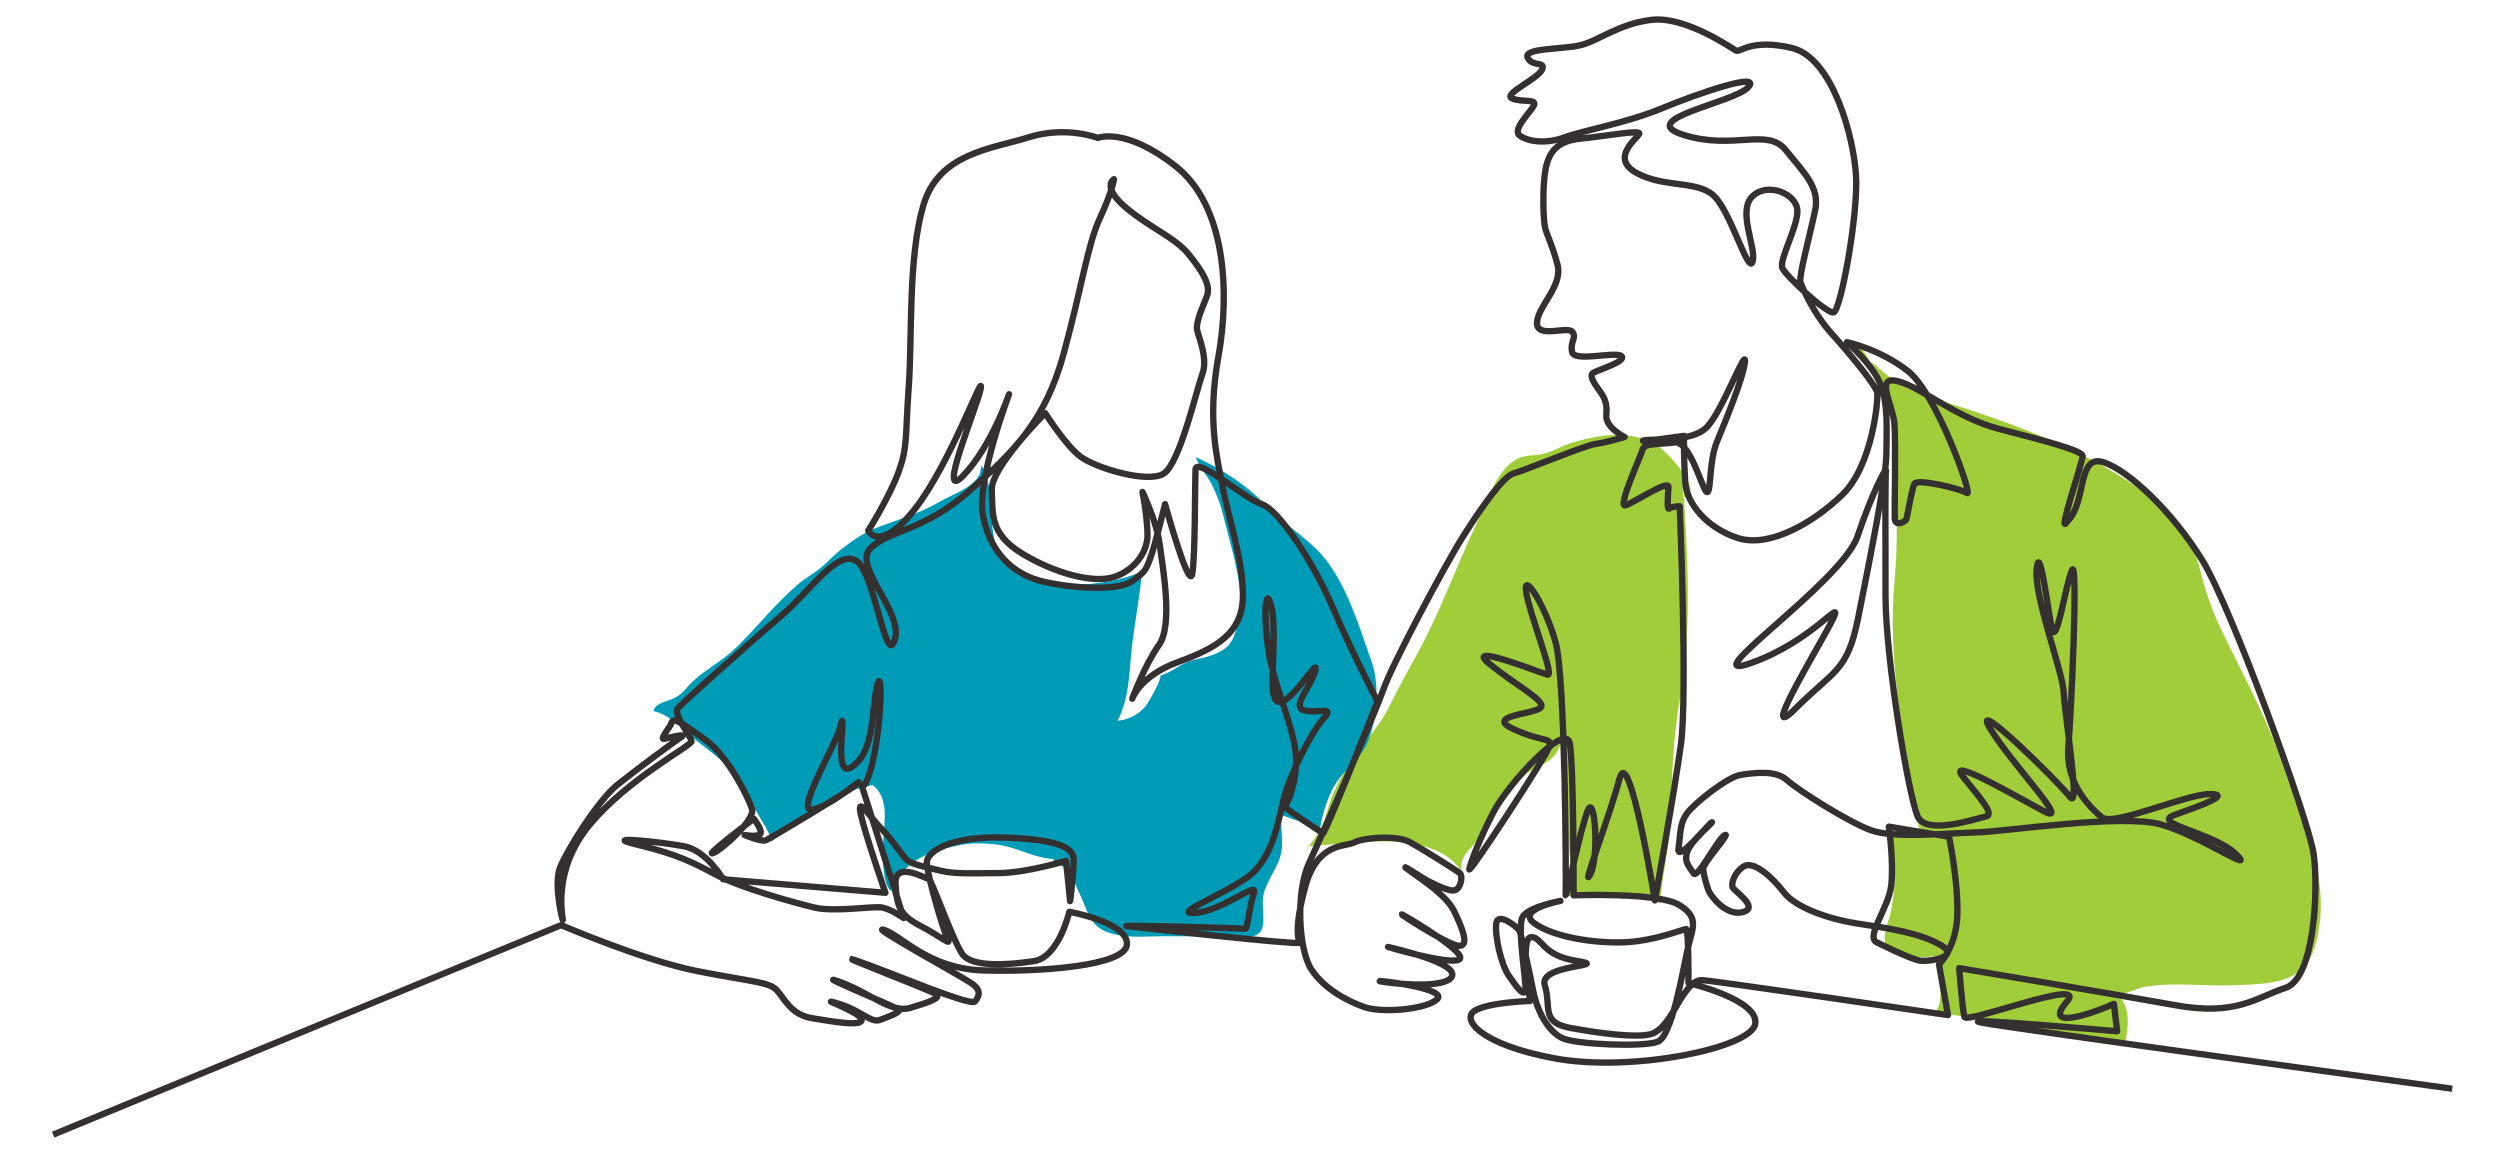
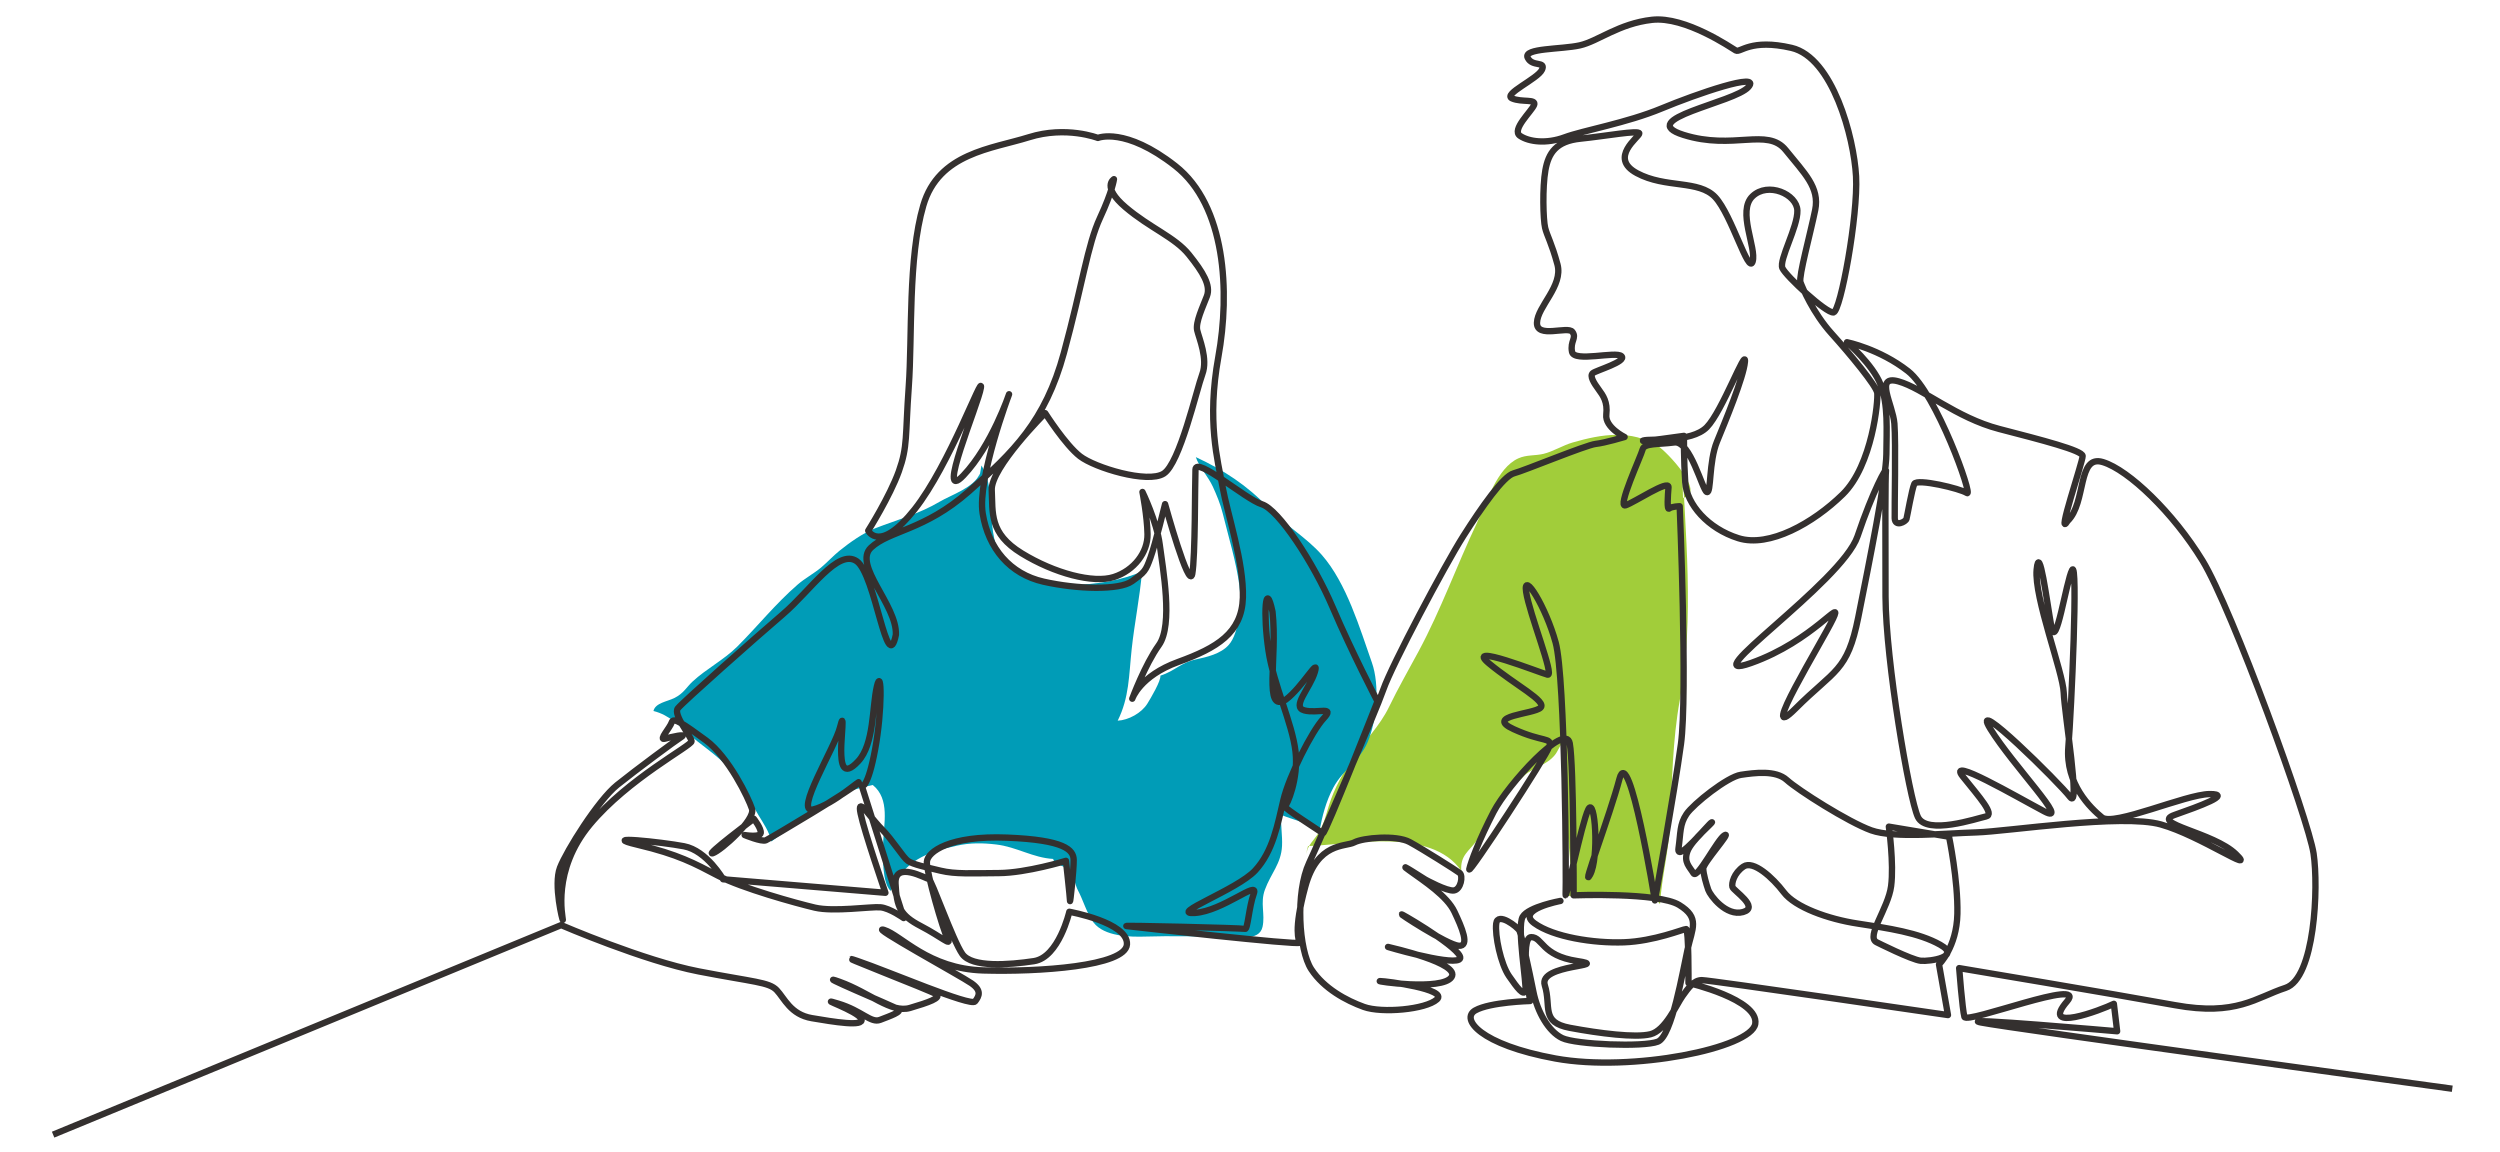
<svg xmlns="http://www.w3.org/2000/svg" version="1.1" x="0px" y="0px" width="612px" height="282px" viewBox="-12.704 -4.013 612 282" enable-background="new -12.704 -4.013 612 282" xml:space="preserve">
  <defs>
</defs>
-   <path fill-rule="evenodd" clip-rule="evenodd" fill="#A1CD3A" d="M439.992,80.645c5.217,2.97,9.036,8.03,14.416,10.476  c5.015,2.278,10.01,3.554,15.217,5.271c16.118,5.315,31.671,11.676,45.195,22.036c5.282,4.046,9.484,10.569,11.068,17.096  c1.18,4.856,2.889,9.814,5.045,14.346c5.267,11.068,11.349,21.846,15.234,33.523c4.836,14.531,12.365,28.158,7.902,44.043  c-2.702,9.62-11.332,9.35-19.929,9.741c-6.974,0.317-15.041-0.857-21.837,0.407c-2.382,0.443-4.321,1.881-6.897,1.722  c3.628,2.793,2.973,8.183,2.018,12.415c-5.291-0.034-11.642-1.931-17.008-2.737c-5.114-0.77-10.244-2.125-15.322-3.052  c-4.632-0.846-9.868-1.447-14.304-2.14c2.699-1.1,1.272-11.553,0.101-13.816c-2.927,0.695-9.669,0.494-11.723-2.487  c-1.418-2.06,0.497-5.837,0.986-8.209c0.578-2.807,0.967-6.291,0.992-9.23c0.03-3.555-1.438-6.92-1.017-10.401  c2.246-0.287,5.173,0.111,7.197,0.599c-3.384-20.392-8.216-41.4-6.214-62.478c0.889-9.372,0.356-18.598,0.354-28.018  c-0.002-11.253-1.895-20.275-9.042-29.105" />
  <path fill-rule="evenodd" clip-rule="evenodd" fill="#A1CD3A" d="M398.95,106.034c0.827,20.303,3.246,41.116-0.434,61.311  c-1.792,9.825-1.9,20.092-2.365,30.072c-0.325,6.913-2.065,13.145-2.478,19.887c-2.267-3.17-10.984-1.9-14.496-2.066  c-2.969-0.141-5.487,0.675-8.363-0.064c2.091-5.328-0.043-13.786-0.045-19.412c-0.001-5.886,0.197-12.296-0.392-18.406  c-1.28,0.933-1.597,2.402-2.433,3.439c-2.052,2.545-5.179,2.979-7.407,4.962c-2.345,2.089-4.973,4.936-6.474,7.475  c-1.515,2.562-3.27,5.848-5.199,8.468c-2.044,2.774-4.129,3.67-3.844,7.485c-7.317-10.735-27.151-6.446-37.516-6.075  c-0.139,0.559-0.425,1.43-0.393,1.98c0.14-2.098,1.942-3.495,2.972-5.216c1.333-2.226,1.8-4.332,2.533-6.705  c1.341-4.334,3.525-8.07,5.979-11.724c2.814-4.188,6.469-7.727,8.715-12.366c2.255-4.661,4.813-9.103,7.294-13.718  c5.436-10.109,9.339-21.006,14.201-31.276c2.37-5.01,4.955-13.566,10.193-15.899c2.033-0.906,4.024-0.591,6.152-1.099  c2.302-0.55,4.8-2.106,7.114-2.774c7.242-2.088,14.245-3.195,20.893,0.864c2.083,1.272,12.021,11.676,6.138,12.685" />
  <path fill="#009CB7" d="M227.135,111.948c-1.303,3.375-7.027,5.211-9.817,6.861c-5.075,3.003-10.243,4.369-15.643,6.45  c-3.149,1.214-6.365,3.541-8.871,5.55c-1.542,1.236-3.048,2.898-4.563,4.158c-1.654,1.375-3.968,2.645-5.658,4.107  c-5.389,4.663-9.845,10.249-14.823,15.212c-3.26,3.25-7.539,5.404-10.917,8.537c-1.541,1.428-2.157,2.863-4.385,4  c-1.815,0.925-4.741,1.211-5.197,3.215c4.042,1.014,6.287,3.686,9.347,6.271c3.68,3.11,7.716,5.512,10.554,9.571  c1.974,2.823,3.934,6.48,5.817,9.667c1.099,1.861,2.752,4.149,3.099,6.446c4.479-3.28,9.566-6.04,14.113-9.451  c3.526-2.645,6.59-3.478,10.754-4.389c4.27,3.437,2.686,9.532,2.54,14.223c-0.101,3.222-0.25,9.752,1.836,11.702  c3.518-7.398,8.493-9.38,16.242-11.074c3.276-0.717,6.291-0.678,9.645-0.28c4.944,0.586,8.992,3.26,13.893,3.529  c0.438,1.633,3.104,1.623,4.319,3.071c0.546,0.651,1.14,3.474,1.722,4.547c1.283,2.368,2.265,5.908,3.877,7.982  c2.63,3.384,8.818,3.539,12.816,3.407c6.07-0.201,12.461,0.005,18.715-0.007c3.523-0.007,9,1.326,9.816-2.375  c0.683-3.097-0.621-5.802,0.575-9.076c1.467-4.014,3.986-6.383,4.198-10.739c0.123-2.518-0.351-4.965-0.217-7.607  c2.541,1.117,7.358,2.198,9.396,3.875c0.66-3.534,1.579-7.184,3.396-10.572c2.344-4.372,6.444-6.554,8.349-11.018  c2.299-5.388,3.029-14.003,1.076-19.541c-2.952-8.367-6.195-19.442-12.263-26.369c-3.742-4.272-9.13-7.391-13.109-11.58  c-5.145-5.416-10.91-9.194-17.733-12.364c0.685,2.21,3.073,4.837,4.159,7.223c0.935,2.051,1.869,4.275,2.434,6.584  c1.387,5.668,3.325,11.901,4.08,17.729c0.525,4.053-0.004,11.484-2.602,14.424c-1.97,2.23-5.367,2.987-8.121,3.583  c-3.67,0.794-4.985,2.767-8.625,3.966c0.169,1.256-2.391,5.55-3.175,6.825c-1.425,2.318-4.646,4.065-7.274,4.19  c2.843-5.72,2.723-10.983,3.422-17.505c0.684-6.372,1.984-12.597,2.537-19.047c-8.385,3.903-27.681,5.691-33.744-2.418  c-5.085-6.802-1.424-16.81-5.573-23.508c-0.109,0.902-0.37,1.809-0.417,2.708" />
  <path fill-rule="evenodd" clip-rule="evenodd" fill="none" stroke="#34302F" stroke-width="1.555" stroke-linejoin="round" stroke-miterlimit="10" d="  M0.296,273.75l124.374-51.296c0,0,20.201,8.724,33.641,11.327c13.492,2.612,17.229,2.603,19.121,4.59  c1.893,1.991,3.39,5.983,8.607,6.861c5.224,0.881,12.97,2.203,12.109,0.2c-0.86-2-11.542-5.532-5.684-3.768  c5.87,1.765,7.998,4.876,10.29,3.981s5.628-2.015,4.363-2.68c-1.265-0.666-21.621-9.275-14.296-6.635  c7.341,2.645,12.634,7.751,17.227,6.405c4.597-1.347,7.731-2.468,6.46-3.355c-1.271-0.89-27.11-10.804-19.363-8.17  c7.765,2.638,27.813,11.271,28.845,9.93c1.033-1.343,1.646-2.682-0.905-4.46c-2.546-1.774-25.541-14.356-21.347-13.044  c4.199,1.313,10.798,9.515,24.249,9.915c13.495,0.403,34.852-1.008,35.184-6.382c0.334-5.366-14.104-7.979-14.104-7.979  s-2.57,11.173-8.68,12.087c-6.103,0.914-15.144,1.612-17.501-1.72c-2.356-3.33-7.59-18.408-8.219-18.404  c-0.627,0.002-8.424-4.601-8.143,1.158c0.281,5.761,1.143,7.756,6.2,10.395c5.065,2.645,7.617,5.082,6.54,3.083  c-1.075-1.996-5.249-16.404-5.071-18.846c0.177-2.439,5.566-6.467,19.633-5.902c14.118,0.563,16.267,2.997,16.306,5.444  s-0.883,10.922-0.897,10.029c-0.014-0.891-1-9.796-1-9.796s-9.652,2.955-16.386,2.998c-6.721,0.041-10.704,0.287-14.279-0.577  c-3.571-0.866-6.718-1.51-7.983-2.388c-1.265-0.877-3.624-4.956-6.584-7.957c-0.198-0.199-0.394-0.407-0.589-0.622  c-2.746-3.011-5.273-7.171-4.446-3.057c0.886,4.41,6.075,19.424,6.075,19.424l-39.73-3.304c0,0-3.989-7.021-9.569-8.083  c-5.571-1.058-21.197-2.698-11.325-0.358c9.899,2.349,13.835,4.522,19.646,7.567c5.821,3.053,19.133,6.733,23.718,7.815  c4.592,1.082,13.752-0.294,16.051-0.084c2.301,0.211,5.677,2.635,5.677,2.635l-10.204-32.236c0,0,1.462,0.428,3.221-9.069  c1.756-9.488,1.621-20.481,0.436-15.411c-1.186,5.071-0.661,14.093-4.563,18.314c-3.902,4.225-4.156,0.263-4.188-2.601  c-0.034-2.859,0.916-10.568-0.273-5.718c-1.191,4.852-11.436,21.3-6.548,20.13c4.894-1.174,12.097-7.852,11.072-6.52  c-1.024,1.332-21.655,13.625-22.686,14.071c-1.032,0.448-5.188-1.282-5.188-1.282s3.731,0.633,3.928-0.471  c0.195-1.103-1.692-3.511-1.692-3.511s-12.109,9.113-10.05,8.438c2.06-0.674,10.467-8.222,9.613-10.854  c-0.854-2.632-5.701-12.695-11.305-16.804c-5.594-4.102-7.949-5.713-8.349-4.394c-0.399,1.315-3.33,4.47-1.688,4.014  c1.641-0.452,5.492-1.325,4.06-0.436c-1.432,0.892-11.032,7.994-15.723,11.756c-4.688,3.763-12.391,16.087-14.002,20.263  c-1.612,4.176,0.697,13.384,0.692,12.724c-0.005-0.658-2.734-12.053,6.612-23.295c9.354-11.247,24.909-19.283,24.899-20.376  c-0.01-1.096-4.58-6.519-3.359-8.063c1.219-1.546,18.99-17.288,25.742-23.065c6.758-5.783,13.467-16.155,18.061-12.95  c4.601,3.21,7.418,28.569,9.577,17.994c0.325-7.241-10.603-17.104-6.093-21.329c4.511-4.228,13.03-4.149,23.934-13.747  c10.916-9.609,18.739-17.2,23.284-33.905c4.538-16.678,5.803-26.515,8.865-33.111c3.061-6.594,3.393-9.435,3.393-9.435  s-3.103,1.82,2.837,6.88c5.954,5.071,12.08,7.315,15.521,11.593c3.444,4.285,5.401,7.519,4.398,10.167  c-1.002,2.65-2.829,6.413-2.372,8.375c0.459,1.96,2.661,6.955,1.253,10.715c-1.406,3.76-5.503,21.863-9.464,24.355  c-3.96,2.491-16.854-1.45-20.466-4.237c-3.606-2.781-8.541-10.566-8.541-10.566s-13.373,13.383-13.083,18.85  c0.288,5.471-0.684,10.531,7.333,15.45c8.038,4.933,17.531,7.434,22.556,5.815c5.027-1.622,8.325-6.083,8.247-10.49  c-0.077-4.405-1.235-10.33-1.235-10.33s3.501,7.206,4.233,12.925c0.736,5.727,3.31,19.616-0.198,24.533  c-3.507,4.915-6.534,13.149-6.534,13.149s1.806-5.562,11.263-9.001c9.474-3.446,15.56-7.075,15.817-15.727  c0.258-8.639-3.787-20.51-4.971-27.107c-1.184-6.59-3.895-16.002-1.029-31.874c2.864-15.844,1.824-37.021-10.545-46.712  c-12.313-9.647-18.948-6.857-18.948-6.857s-7.762-3.028-16.869-0.172c-9.091,2.85-22.118,3.865-25.873,16.71  c-3.759,12.857-2.681,32.129-3.559,44.322c-0.879,12.212-0.227,14.597-2.429,20.747c-2.204,6.151-7.491,14.54-7.491,14.54  s2.765,5.641,11.347-5.217c8.587-10.863,16.798-33.721,16.229-29.785c-0.567,3.938-11.251,28.825-4.275,21.483  c6.98-7.346,11.174-19.881,11.174-19.881s-7.828,20.696-6.456,29.21c1.375,8.528,6.692,14.816,14.891,16.672  c8.217,1.86,18.531,2.149,21.654-0.103c3.124-2.254,3.331-2.48,4.539-5.807c1.206-3.328,3.563-13.066,3.563-13.066  s5.88,21.315,6.648,17.105c0.768-4.211,0.646-22.297,0.796-25.603c0.15-3.307,12.196,7.278,16.252,8.531  c4.058,1.258,12.617,14.184,17.328,25.213c4.722,11.063,10.978,23.034,10.978,23.034s-12.825,32.682-13.359,32.288  c-0.53-0.396-9.853-6.351-9.321-6.585c0.53-0.236,3.39-6.745,2.611-13.437c-0.816-7.017-5.362-16.302-6.612-24.662  c-1.351-9.03-0.751-17.689,0.975-9.558c1.29,11.428-2.352,25.012,3.246,21.536c3.994-2.941,8.314-10.786,7.116-6.765  c-1.197,4.023-5.801,8.533-2.581,9.388c3.223,0.857,7.668-1.201,4.741,1.957c-2.927,3.154-8.471,14.146-9.85,19.97  c-1.378,5.823-2.527,12.546-6.918,17.277c-4.391,4.729-21.526,10.863-14.728,10.381c6.809-0.48,15.624-8.146,14.41-4.778  c-1.216,3.368-1.51,8.909-2.156,8.687c-0.643-0.221-30.685-0.911-28.984-0.695s42.304,4.75,42.292,4.077  c-0.015-0.676-1.555-2.691,1.434-13.709c2.989-11.009,9.874-9.71,11.998-10.85c2.121-1.136,10.272-1.869,13.543-0.094  c3.272,1.775,11.374,6.9,12.257,7.571c0.879,0.669,0.31,4.055-1.413,4.29c-1.724,0.235-6.971-2.662-6.971-2.662  s-7.653-4.902-3.933-2.228c3.728,2.679,9.207,6.25,11.024,10.076c1.819,3.829,3.88,8.564,1.06,8.35  c-2.817-0.215-15.524-8.503-13.781-7.612c1.746,0.896,16.427,9.636,13.861,11.002c-2.566,1.363-18.216-3.318-17.351-3.097  c0.868,0.223,17.803,3.998,15.503,7.399c-2.303,3.397-18.982,0.956-17.474,0.955c1.509-0.006,16.676,1.985,13.921,4.482  c-2.756,2.494-13.532,3.421-17.879,1.848c-4.339-1.569-9.775-4.489-12.88-9.209c-3.097-4.713-3.908-18.813-0.534-26.062  c3.373-7.245,16.152-36.624,18.17-42.454c2.014-5.828,14.979-30.301,19.535-37.498c4.558-7.195,9.875-14.751,12.382-15.401  c2.505-0.649,17.665-6.935,20.036-7.202c2.372-0.267,7.095-1.693,7.095-1.693s-4.823-2.358-4.474-5.481  c0.349-3.121-0.773-4.654-1.893-6.188c-1.122-1.532-2.247-3.287-1.4-3.97c0.846-0.684,8.354-2.84,7.021-4.147  c-1.333-1.303-11.619,1.58-12.119-1.069c-0.5-2.65,1.207-3.354,0.09-4.881c-1.117-1.525-8.782,1.746-8.669-2.243  c0.117-3.983,6.44-8.995,5.015-14.267c-1.426-5.263-2.545-7.001-3.022-8.975c-0.479-1.972-0.681-9.898,0.068-14.1  c0.753-4.201,2.607-7.11,8.604-7.717c6.004-0.607,14.363-2.161,14.388-1.281c0.021,0.881-7.598,5.94-0.6,9.72  c7.016,3.791,15.175,1.583,19.198,5.905c4.031,4.326,8.156,19.099,9.146,15.741c0.989-3.356-3.84-12.333-0.035-15.979  c3.806-3.646,10.864-0.506,10.985,3.49c0.122,3.996-4.552,12.114-3.668,14.095c0.884,1.98,10.771,11.111,12.512,10.851  c1.744-0.264,6.041-23.77,5.52-33.318c-0.518-9.534-5.711-29.095-15.789-31.442c-10.051-2.341-12.543,1.263-13.646,0.636  c-1.102-0.628-12.346-8.423-20.511-7.51c-8.148,0.916-13.188,5.239-17.667,6.253c-4.478,1.014-13.901,0.644-12.776,3.019  c1.13,2.375,4.514,0.739,3.499,2.96c-1.012,2.223-9.688,5.985-7.312,7.011c2.379,1.029,5.993,0.046,5.389,1.599  c-0.603,1.552-5.627,6.087-3.448,7.562c2.178,1.476,6.478,2.017,10.941,0.355c4.466-1.665,15.174-3.508,23.699-7.053  c8.541-3.552,24.622-9.097,21.266-5.247s-28.094,7.864-15.9,11.71c12.237,3.859,20.532-1.899,25.048,3.731  c4.527,5.641,8.339,9.091,7.201,14.673c-1.138,5.586-4.084,16.339-3.606,17.663c0.477,1.324,3.067,7.507,7.598,12.541  c4.536,5.042,10.924,12.744,11.2,14.533c0.274,1.786-1.195,17.752-8.446,24.846c-7.245,7.088-18.021,13.105-25.524,10.754  c-7.487-2.349-12.666-8.31-13.032-13.671c-0.367-5.357-0.319-11.387-0.319-11.387s-11.652,1.67-9.944,1.136  c1.709-0.534,11.732,0.616,15.54-3.252c3.806-3.87,9.657-19.827,9.335-16.03c-0.326,3.798-4.805,14.602-6.842,19.557  c-2.036,4.955-1.376,12.773-2.479,12.345c-1.102-0.428-4.059-12.669-7.957-12.149c-3.893,0.52-7.375,0.138-7.767,1.707  c-0.391,1.569-6.335,14.397-4.185,13.689c2.151-0.706,10.681-6.441,10.518-4.427c-0.162,2.015-0.421,5.734,0.181,5.208  c0.603-0.525,2.559-0.558,2.559-0.558s1.943,46.232,0.312,58.205c-1.635,11.989-6.382,38.296-6.382,38.296  s-6.287-38.846-8.66-29.805c-2.376,9.051-9.513,27.636-7.224,23.553c2.291-4.088,1.235-19.438-0.416-16.04  c-1.652,3.396-5.711,23.312-5.556,20.823c0.153-2.488-0.048-52.95-2.438-61.667c-2.385-8.698-8.012-17.778-7.231-12.428  c0.782,5.352,7.011,20.726,5.266,20.299c-1.742-0.428-20.706-8.023-14.332-2.738c6.393,5.298,14.279,9.246,12.586,10.836  c-1.69,1.591-13.787,1.946-6.577,5.234c7.227,3.297,9.36,1.926,8.766,4.181c-0.593,2.255-20.009,31.904-19.619,30.099  c0.392-1.805,2.424-7.225,5.938-14.004c3.514-6.778,17.646-22.205,18.652-16.818c1.005,5.393,0.952,37.221,0.952,37.221  s20.714-0.79,25.835,2.359c5.13,3.153,3.226,5.664,2.056,10.901c-1.172,5.237-3.804,21.197-7.277,22.569  c-3.471,1.371-20.113,0.705-23.427-0.884c-3.31-1.588-6.043-6.353-7.037-11.342c-0.991-4.984-2.954-14.038-3.411-14.938  c-0.457-0.905-5.323-4.724-5.685-1.784c-0.364,2.939,1.106,9.947,3.133,12.884c2.027,2.942,3.599,4.978,4.001,3.616  c0.401-1.364-2.122-15.618-0.665-18.113c1.458-2.495,9.249-3.892,9.249-3.892s-11.029,2.092-6.386,5.463  c4.651,3.375,14.494,4.92,21.911,4.664c7.429-0.258,14.579-3.242,15.235-3.246c0.657-0.004,0.585,13.196,0.585,13.196  s17.277,4.062,16.349,10.004c-0.932,5.947-30.228,11.904-48.898,8.494c-18.576-3.394-23.28-9.736-19.645-11.781  c3.642-2.048,13.414-2.297,13.414-2.297s-2.559-15.627,0.266-15.638c2.824-0.012,2.503,4.521,11.246,5.849  c8.763,1.332-9.563,0.713-7.909,5.924c1.654,5.216-1.08,9.082,6.146,10.433c7.242,1.354,16.023,2.482,19.725,1.566  c3.701-0.918,6.381-7.307,7.86-9.359c1.479-2.055,2.744-3.882,4.722-3.887s60.246,8.551,60.246,8.551l-2.19-12.391  c0,0,4.322-4.144,4.495-12.395c0.173-8.242-2.043-18.87-2.043-18.87l-14.734-2.468c0,0,1.268,9.082,0.555,14.563  c-0.713,5.487-6.261,12.368-3.56,13.729c0,0,8.576,4.315,10.809,4.538c2.231,0.221,9.99-0.953,4.77-3.913  c-5.214-2.957-12.8-4.068-20.152-5.179c-7.335-1.107-15.375-4.032-18.129-7.662c-2.751-3.626-7.497-7.917-9.87-6.311  c-2.371,1.604-2.958,4.109-2.711,5.016c0.244,0.907,6.74,4.969,2.594,6.126c-4.145,1.158-8.025-4.051-8.504-5.412  c-0.478-1.359-1.205-3.853-1.243-5.214s6.98-9.122,5.251-8.203c-1.729,0.92-6.709,10.936-7.63,9.353  c-0.92-1.581-2.485-2.706-1.467-5.433c1.02-2.729,6.587-7.3,5.937-7.071c-0.65,0.232-8.694,10.262-8.144,6.403  c0.55-3.853,0.272-5.89,1.954-8.394c1.682-2.502,10.038-9.138,13.313-9.619c3.278-0.481,8.529-1.209,11.241,1.26  c2.716,2.473,15.088,10.324,20.679,12.334c5.6,2.011,18.148,0.717,25.77,0.497c7.633-0.223,35.616-4.615,45.154-1.935  c9.566,2.689,23.734,12.504,18.324,7.233c-5.398-5.259-21.031-7.442-15.032-9.555c6.007-2.115,14.466-5.169,8.599-5.121  c-5.86,0.047-23.558,7.987-26.333,5.717c-2.77-2.271-8.984-8.177-8.229-17.317c0.758-9.133,2.39-46.011,0.926-43.267  c-1.463,2.744-3.976,20.05-5.081,13.925c-1.106-6.118-2.954-20.829-3.606-14.022c-0.653,6.814,6.449,25.135,6.625,30.146  c0.178,5.013,4.156,28.971,1.573,25.559c-2.58-3.41-24.951-25.523-19.542-16.711c5.42,8.837,20.016,23.805,13.177,20.194  c-6.821-3.604-24.075-13.711-19.903-8.512c4.177,5.209,7.879,9.291,5.667,9.764c-2.213,0.475-14.523,4.673-16.67,0.129  c-2.142-4.539-7.867-38.317-7.924-53.921c-0.054-15.566-0.065-29.75,0.118-30.877c0.185-1.128-3.15,4.777-6.972,16.094  c-3.828,11.324-41.225,36.382-26.067,31.017c15.201-5.382,22.777-16.543,20.093-10.865c-2.686,5.682-18.828,31.636-9.227,22.033  c9.608-9.611,12.714-8.969,15.38-22.341c2.665-13.352,6.853-34.14,6.883-39.986c0.035-5.842,0.492-12.134-1.421-17.028  c-1.913-4.889-8.226-10.347-8.226-10.347s7.947,1.618,14.936,7.071c7.006,5.467,16.029,30.959,14.443,29.857  c-1.587-1.098-12.27-3.615-12.887-2.253c-0.618,1.359-1.728,7.911-1.928,8.59c-0.199,0.681-2.799,2.076-2.872-0.176  c-0.073-2.252,0.288-18.456-0.081-23.165c-0.371-4.706-5.002-12.009,0.986-10.339c5.997,1.672,14.176,8.923,24.661,11.648  c10.517,2.734,20.387,5.261,20.436,6.616c0.049,1.355-6.612,20.708-3.666,15.902c4.612-4.471,2.317-16.329,8.62-14.408  c6.316,1.923,17.218,12.397,24.39,24.11c7.196,11.754,25.952,63.417,27.19,71.715c1.242,8.312,0.311,30.551-6.878,32.889  c-7.18,2.338-11.991,6.982-27.037,4.232c-14.986-2.737-52.845-9.071-52.845-9.071s0.778,10.103,1.287,11.942  c0.508,1.837,30.309-9.813,25.13-3.806c-6.793,7.872,8.324,2.134,11.451,0.604l0.803,6.72c0,0-40.063-3.514-33.317-2.146  c6.756,1.369,115.358,16.214,115.358,16.214" />
</svg>